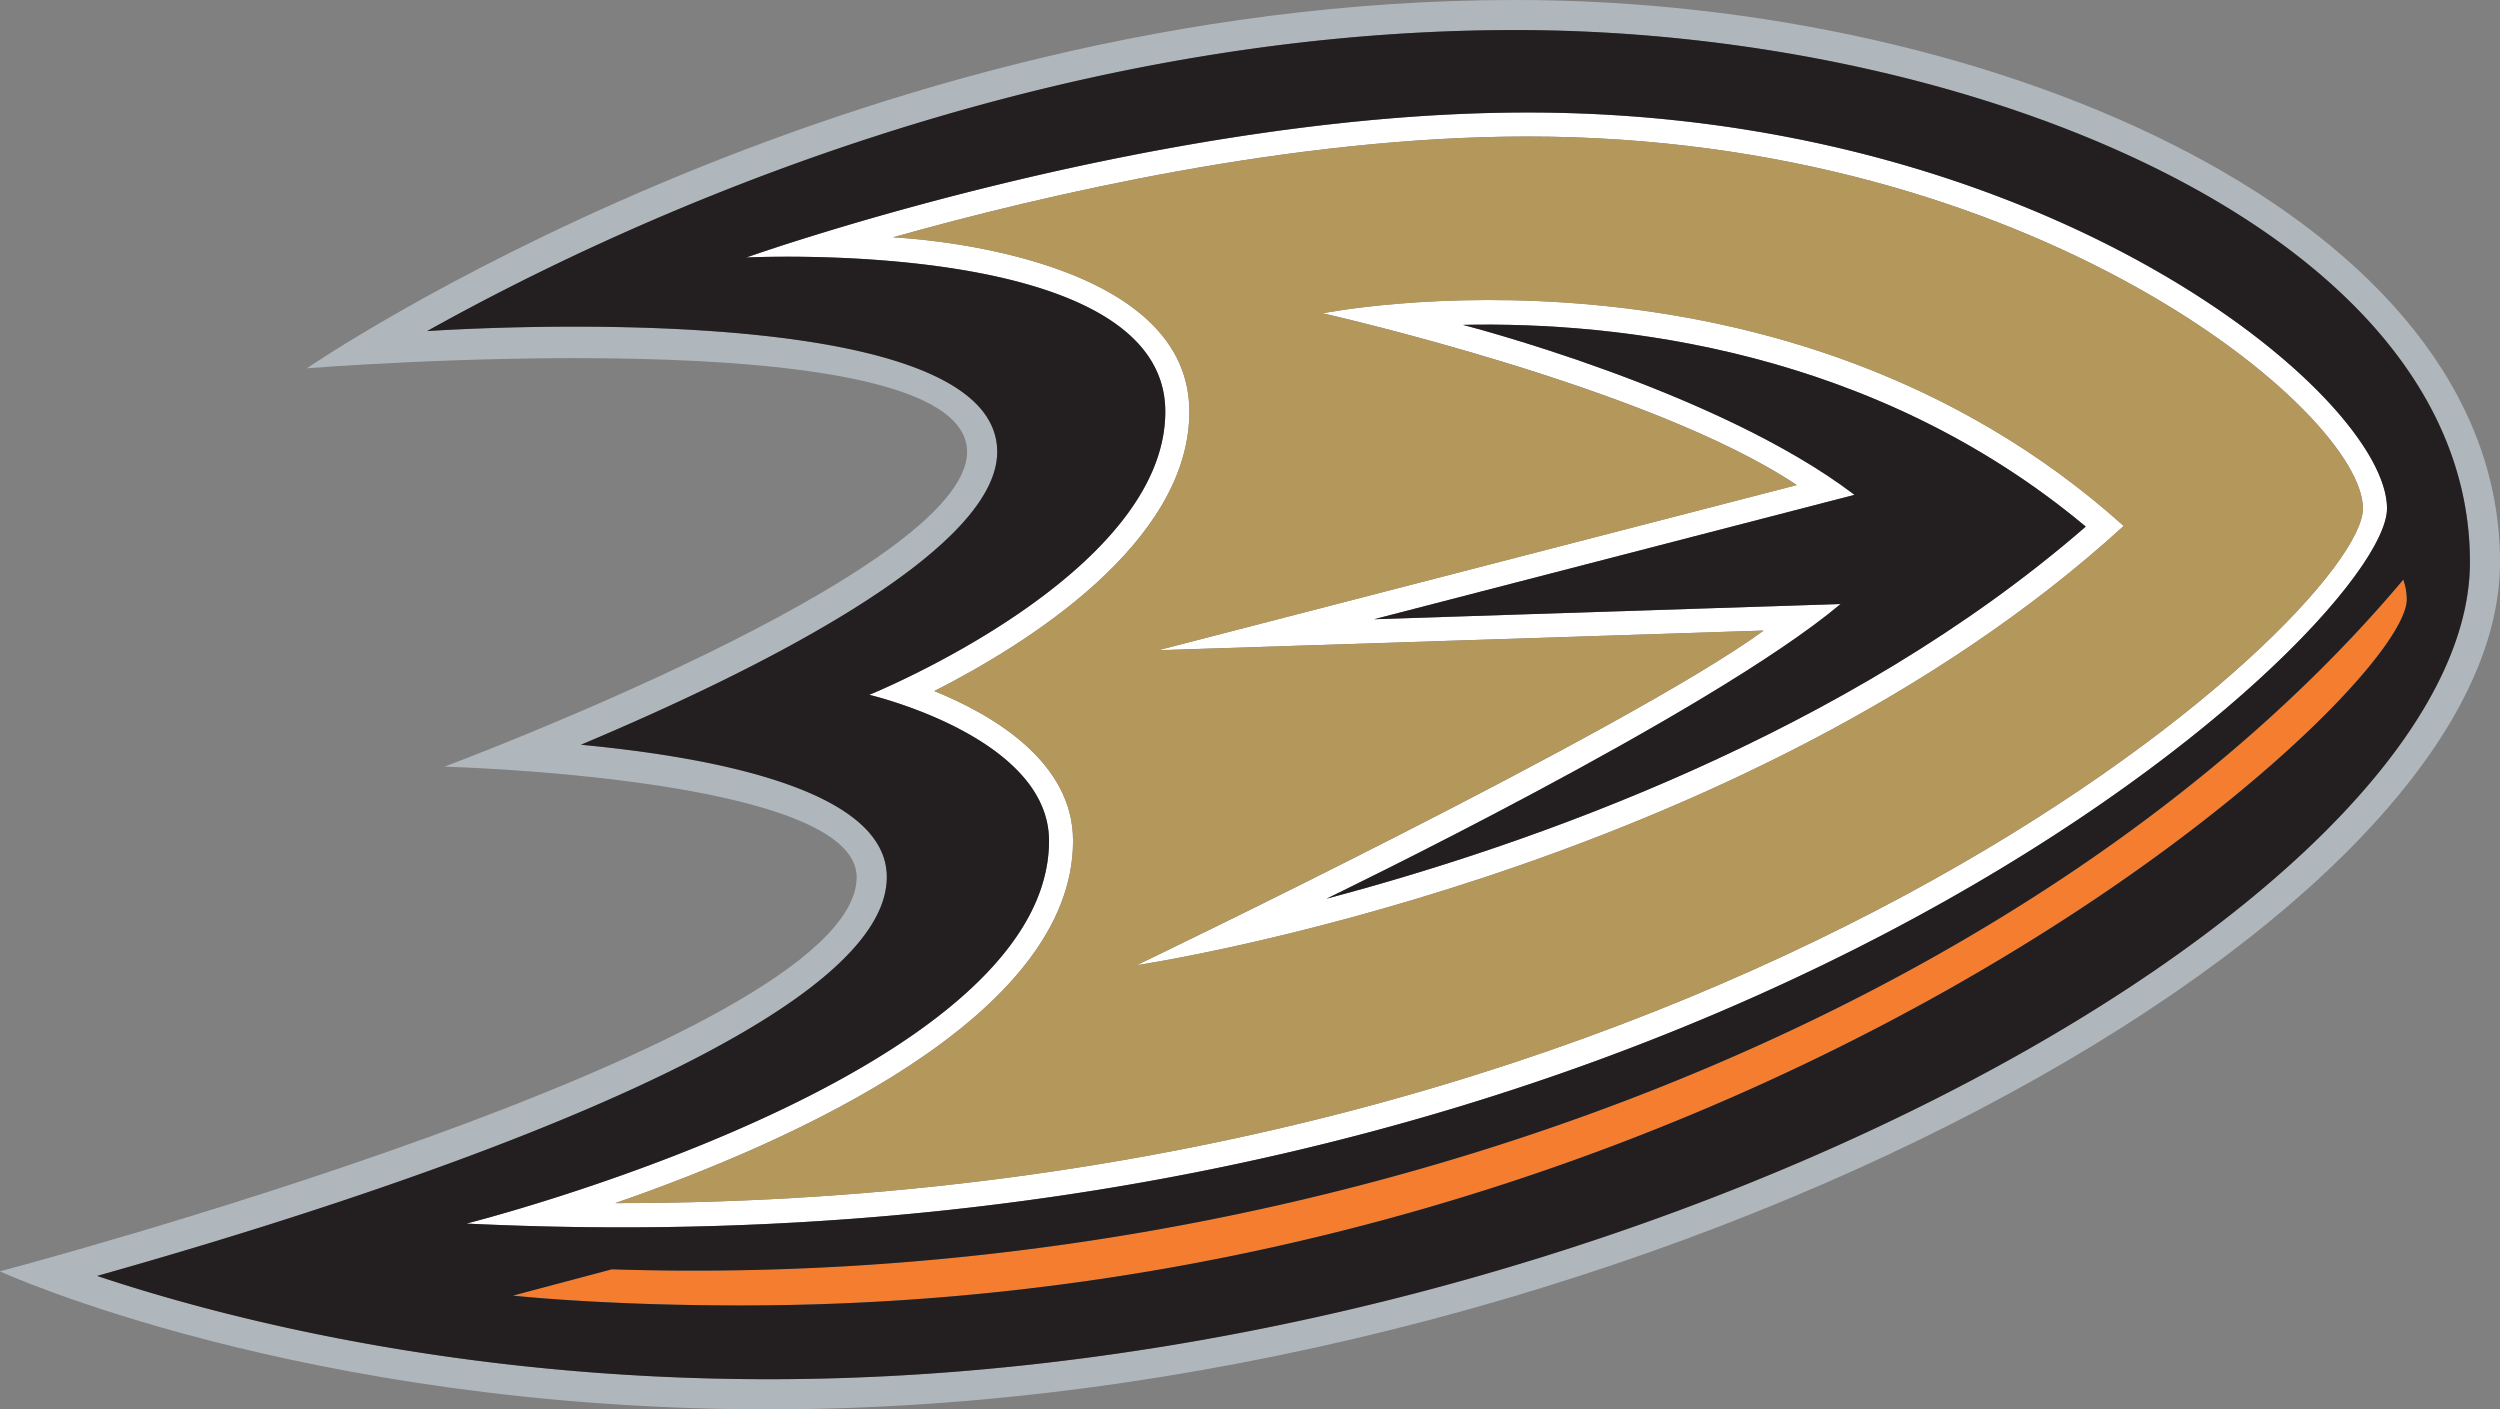
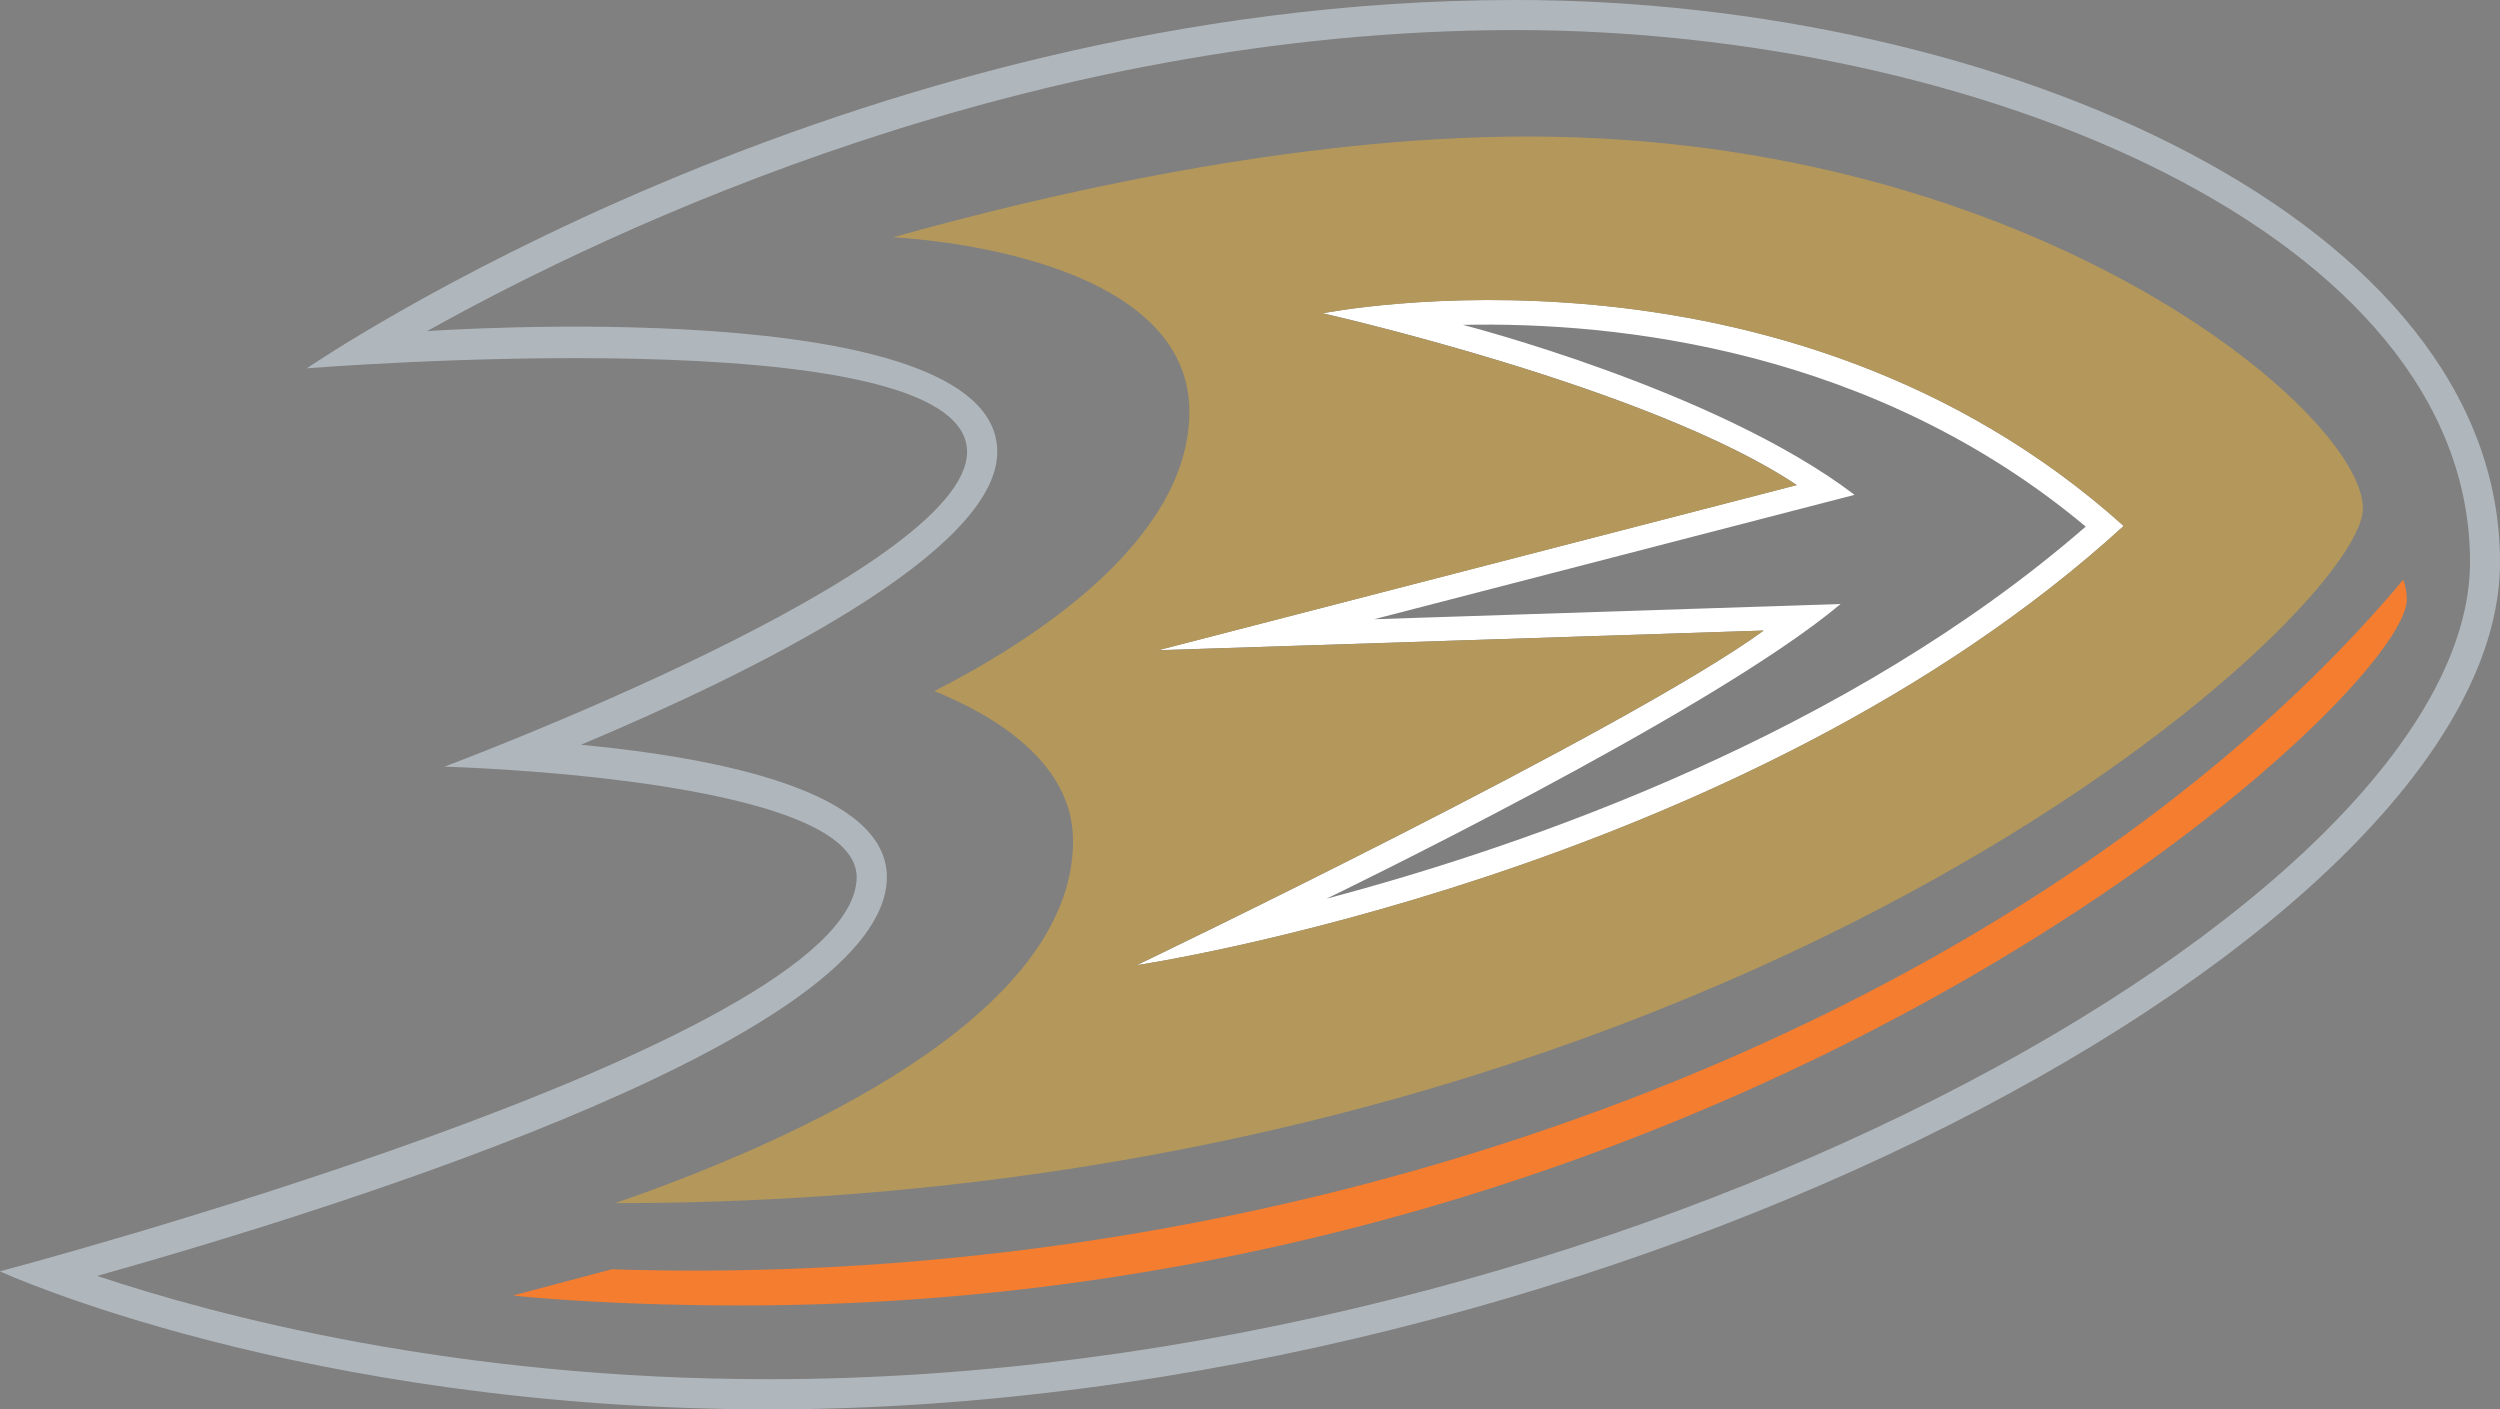
<svg xmlns="http://www.w3.org/2000/svg" viewBox="0 0 938.38 528.97">
  <rect x="0" y="0" width="938.38" height="528.97" fill="#808080" stroke="none" />
  <defs>
    <style>.cls-1{fill:#fff;}.cls-2{fill:#b0b7bc;}.cls-3{fill:#b4975a;}.cls-4{fill:#f47d30;}.cls-5{fill:#231f20;}</style>
  </defs>
  <title>Asset 32</title>
  <g id="Layer_2" data-name="Layer 2">
    <g id="ANA_DUCKS_PRI">
-       <path class="cls-1" d="M573.34,42.22C433,42.22,280.13,96.65,280.13,96.65s157.27-7.9,157.27,57.86c0,61.31-111.12,106.29-111.12,106.29s67.47,15.79,67.47,54.8c0,88.61-218.67,143.67-218.67,143.67C633.94,481.51,896,236.23,896,190.84,896,148.72,768.34,42.22,573.34,42.22ZM230.92,451.6c66.8-23.16,171.85-70.05,171.85-136,0-29.68-30.12-47.29-52.07-56.21,33.67-17.09,95.73-55.28,95.73-104.88,0-60.93-111.28-65.42-111.28-65.42C391.57,73.2,485.32,51.24,573.34,51.24c190.41,0,313.59,103.72,313.59,139.6C886.93,230.47,647,451.6,230.92,451.6Z" />
      <path class="cls-1" d="M496.48,117.58s123,27.7,177.92,64.47l-239.72,62L662,236.68c-50.64,37-235.34,125.61-235.34,125.61s227-33.78,370.49-164.87C669.4,82.73,496.48,117.58,496.48,117.58Zm286.4,80.08c-89.5,77.81-209.24,119.6-285,139.67,0,0,144-69.44,193-110.62l-175.12,5.72,180.35-46.69c-51.89-39.47-147-63.8-147-63.8C606.81,120.69,703.13,131,782.88,197.66Z" />
      <path class="cls-2" d="M568.81,0C316.28,0,115.2,138.24,115.2,138.24S363,118.3,363,169.61c0,45-196.19,118.16-196.19,118.16s154.74,4,154.74,41.43c0,63.11-321.59,148-321.59,148S112.69,529,288.69,529c315.2,0,649.69-178.75,649.69-318C938.38,82.69,750.22,0,568.81,0ZM288.69,517.69c-117.75,0-207.36-23.78-252.21-38.77,99.31-28,296.4-90.86,296.4-149.72,0-31.95-62-44.62-114.81-49.66,64.27-27,156.25-72.26,156.25-109.93,0-60.4-214-45.33-214-45.33,69.63-38.91,226.16-113,408.51-113,172.32,0,358.3,76.33,358.3,199.67C927.11,339.22,605.4,517.69,288.69,517.69Z" />
      <path class="cls-3" d="M573.34,51.24c-88,0-181.77,22-238.19,37.85,0,0,111.28,4.49,111.28,65.42,0,49.6-62.06,87.79-95.73,104.88,21.95,8.92,52.07,26.53,52.07,56.21,0,65.95-105,112.84-171.85,136,416.07,0,656-221.13,656-260.76C886.93,155,763.75,51.24,573.34,51.24ZM426.62,362.29S611.32,273.67,662,236.68L434.68,244.1l239.72-62c-54.95-36.77-177.92-64.47-177.92-64.47S669.4,82.73,797.11,197.42C653.6,328.51,426.62,362.29,426.62,362.29Z" />
      <path class="cls-4" d="M229.67,476.42l-37.15,9.87S225.75,490,278.14,490c375.77,0,625.25-228.61,625.25-265a22.93,22.93,0,0,0-1.31-7.4C768.9,376,504.42,485.26,229.67,476.42Z" />
-       <path class="cls-5" d="M549.09,121.94s95.14,24.33,147,63.8L515.77,232.43l175.12-5.72c-49,41.18-193,110.62-193,110.62,75.75-20.07,195.49-61.86,285-139.67C703.13,131,606.81,120.69,549.09,121.94Z" />
-       <path class="cls-5" d="M568.81,11.28c-182.35,0-338.88,74.09-408.51,113,0,0,214-15.07,214,45.33,0,37.67-92,82.91-156.25,109.93,52.8,5,114.81,17.71,114.81,49.66,0,58.86-197.09,121.76-296.4,149.72,44.85,15,134.46,38.77,252.21,38.77,316.71,0,638.42-178.47,638.42-306.74C927.11,87.61,741.13,11.28,568.81,11.28ZM903.39,225c0,36.4-249.48,265-625.25,265-52.39,0-85.62-3.69-85.62-3.69l37.15-9.87C504.42,485.26,768.9,376,902.08,217.57A22.93,22.93,0,0,1,903.39,225ZM175.08,459.27S393.75,404.21,393.75,315.6c0-39-67.47-54.8-67.47-54.8s111.12-45,111.12-106.29c0-65.76-157.27-57.86-157.27-57.86S433,42.22,573.34,42.22c195,0,322.62,106.5,322.62,148.62C896,236.23,633.94,481.51,175.08,459.27Z" />
    </g>
  </g>
</svg>